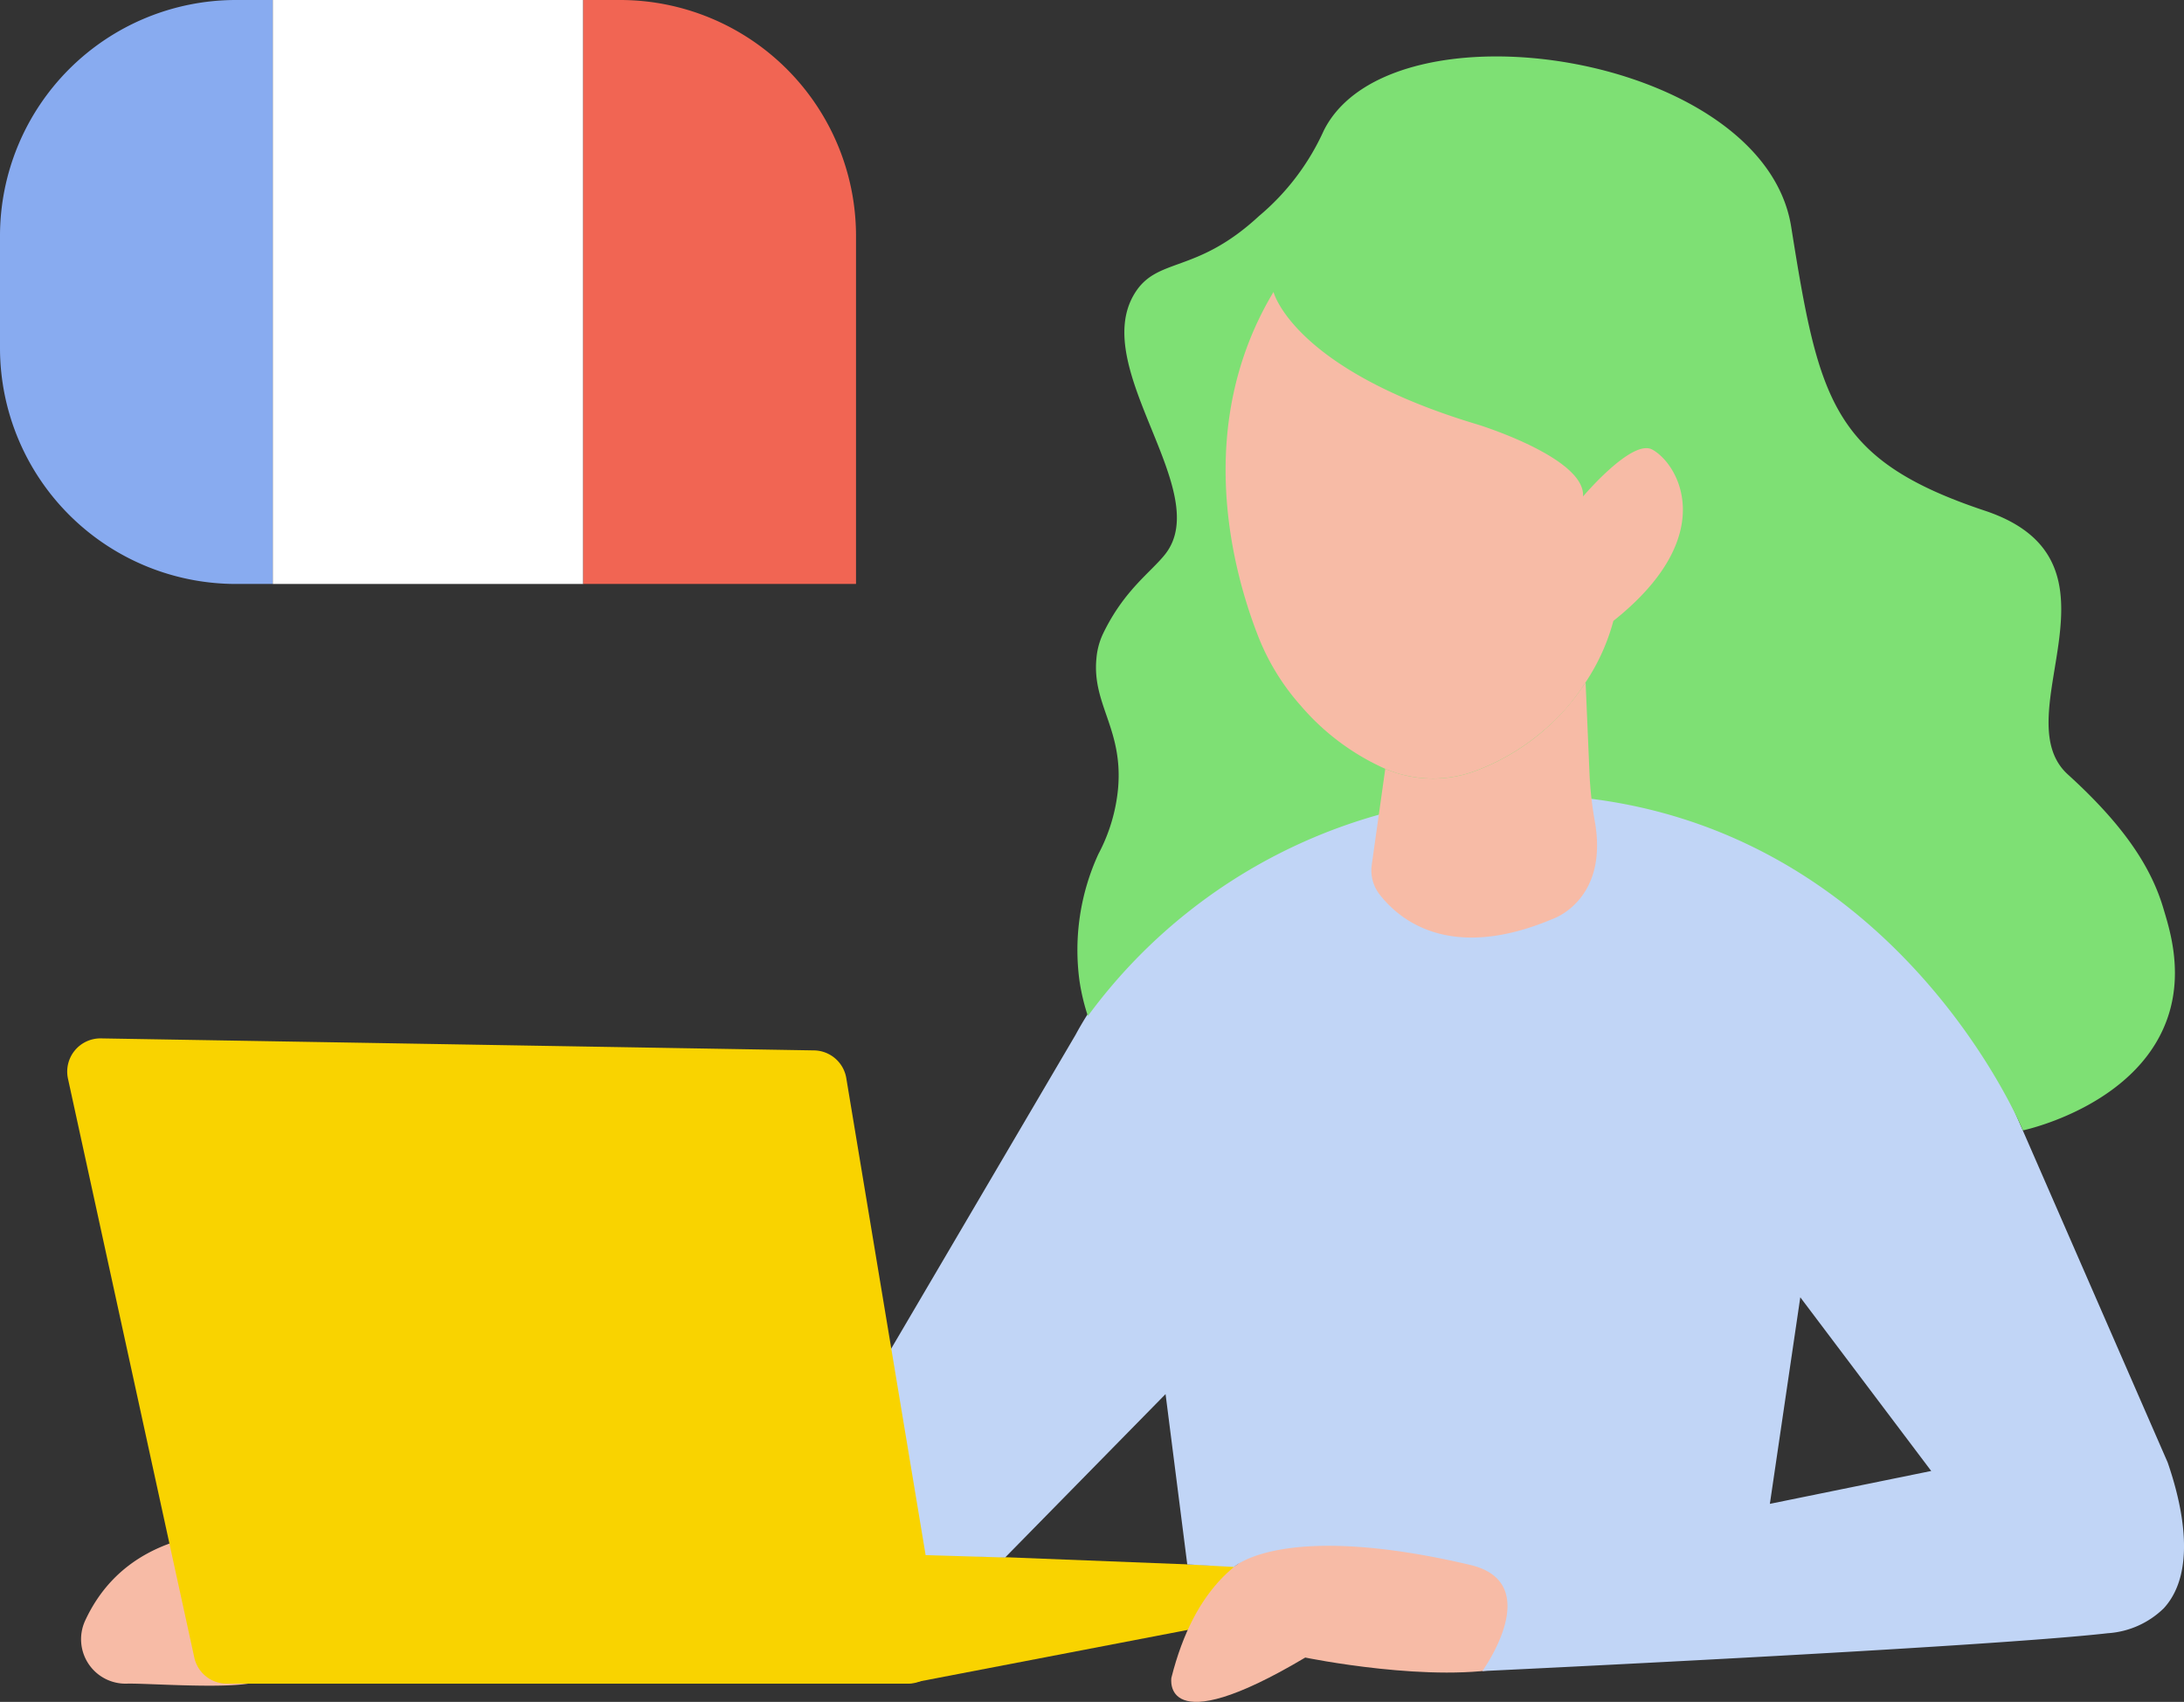
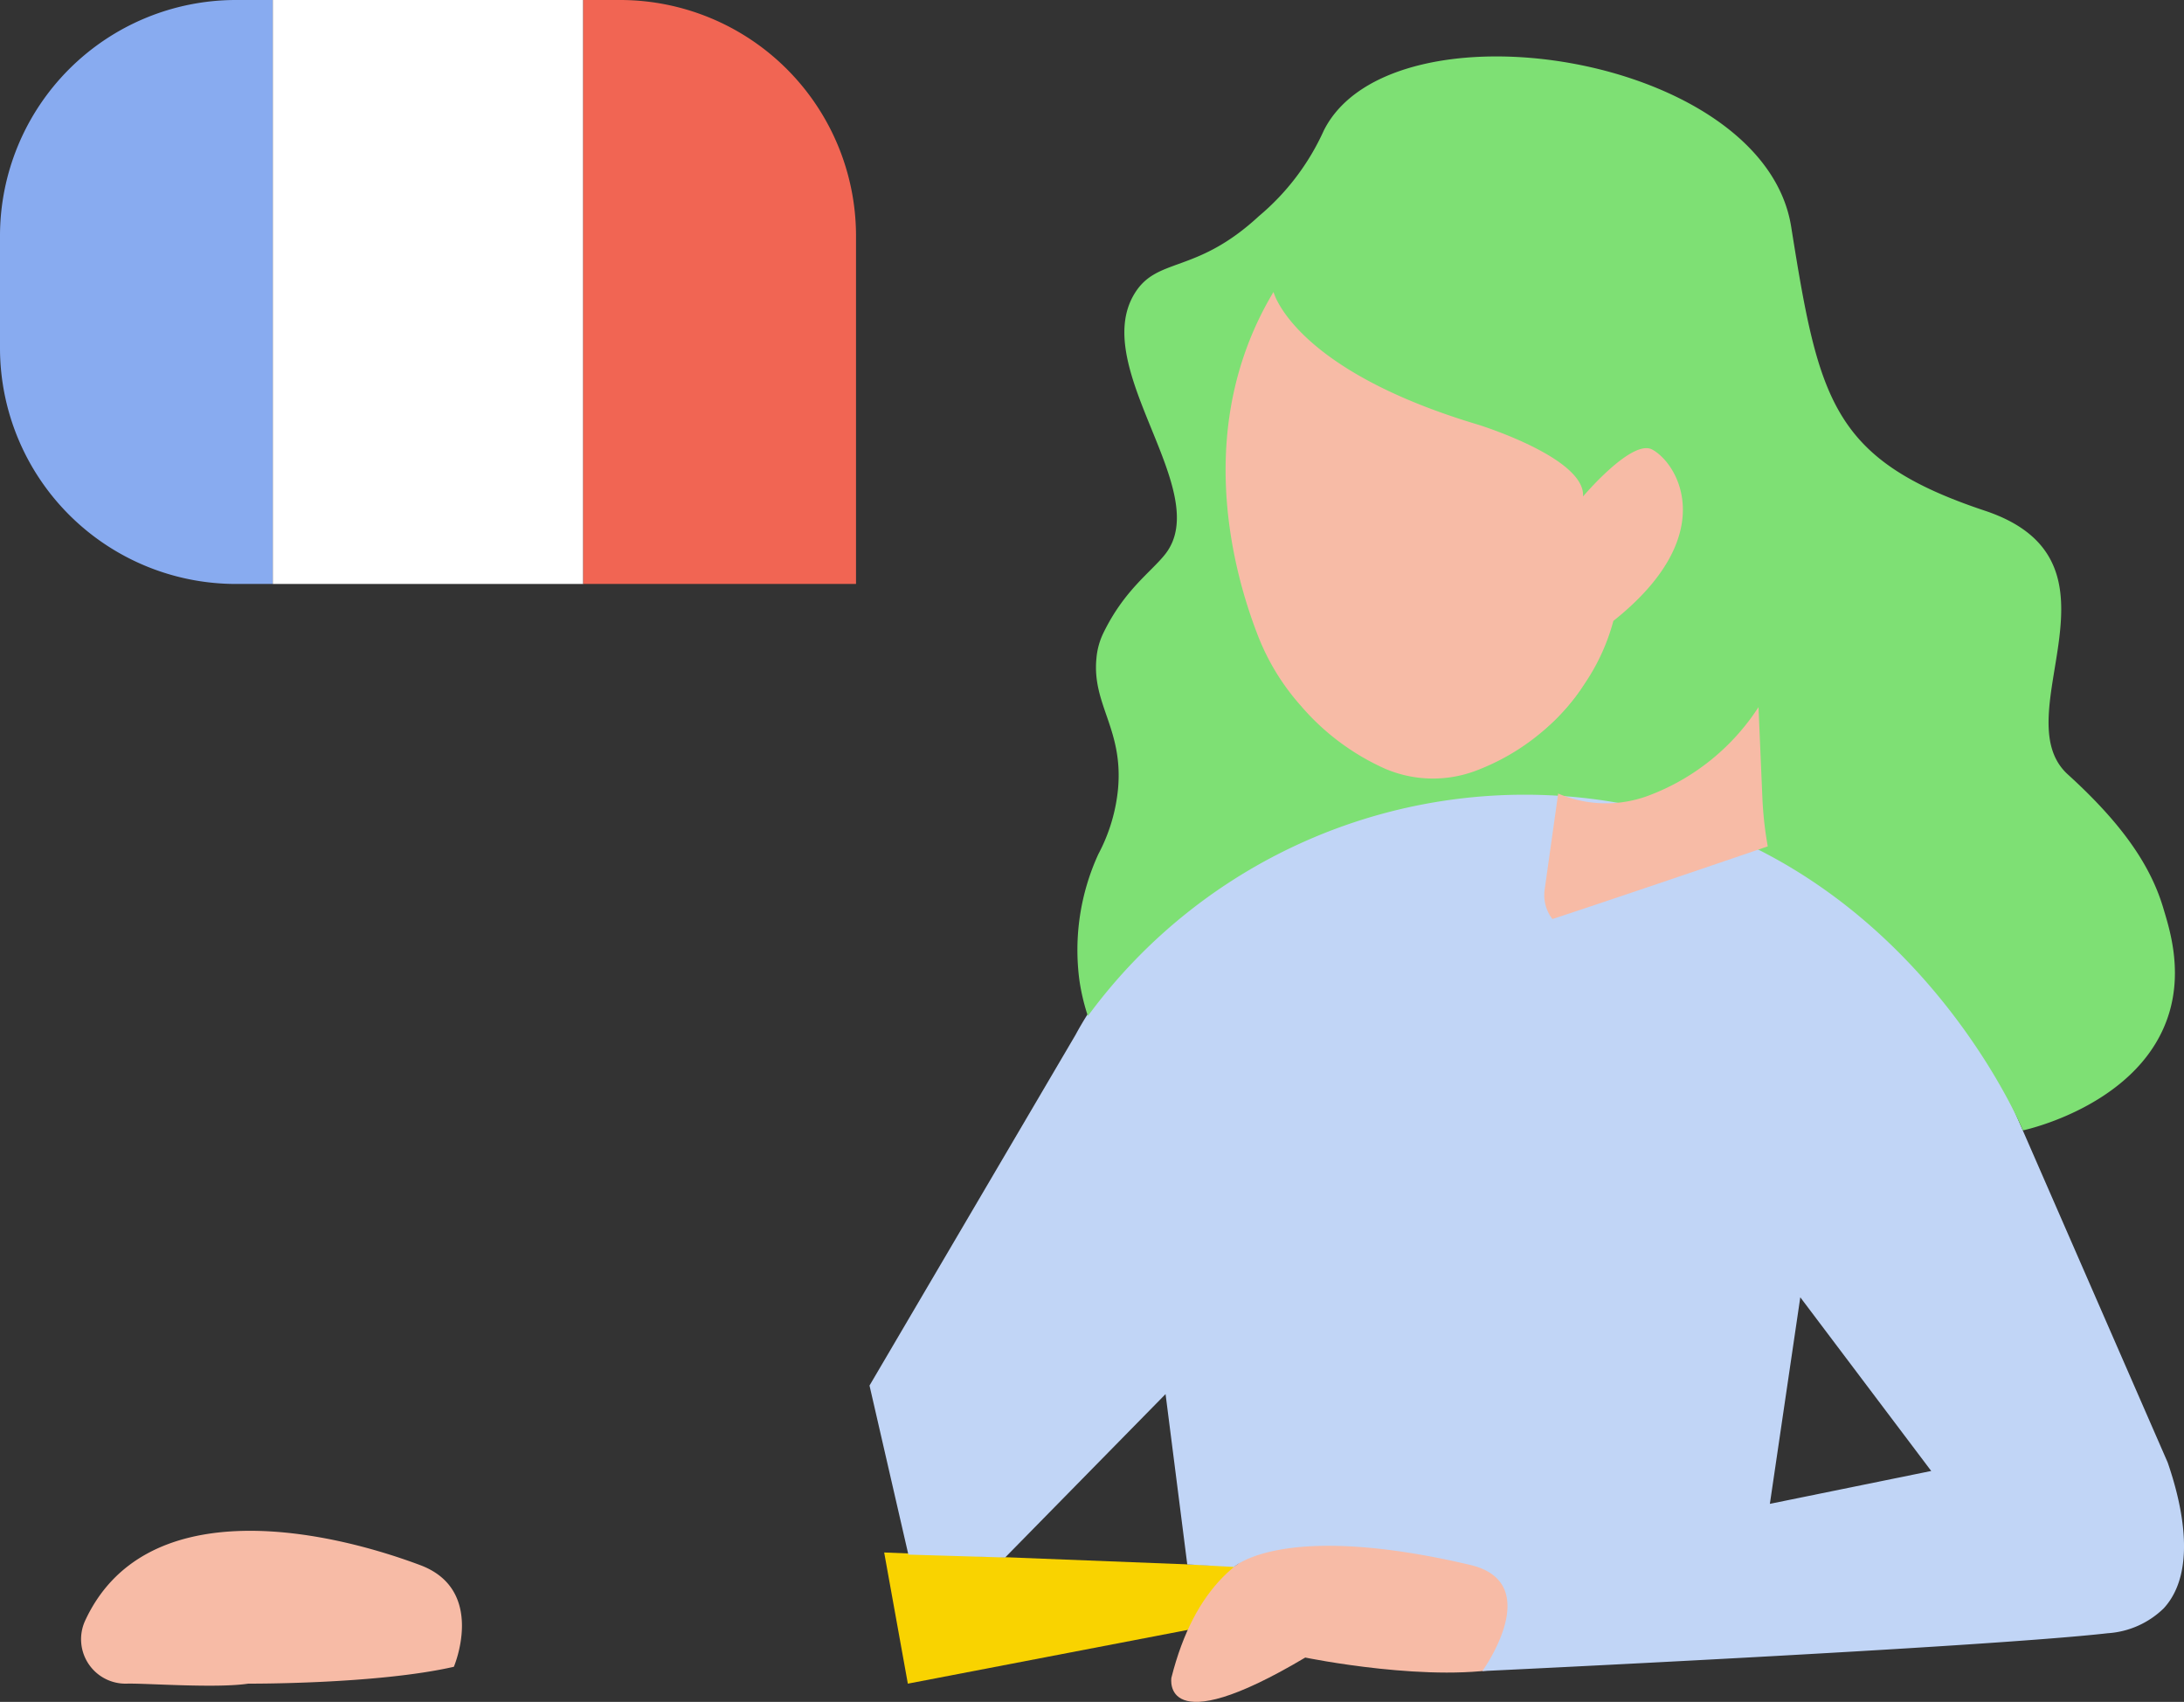
<svg xmlns="http://www.w3.org/2000/svg" width="197.285" height="153.715" viewBox="0 0 197.285 153.715">
  <rect x="0" y="0" width="197.285" height="153.715" fill="#333333" stroke="none" />
  <g id="Groupe_1984" data-name="Groupe 1984" transform="translate(-58.631 -128.112)">
    <g id="Groupe_1880" data-name="Groupe 1880">
      <path id="Tracé_1055" data-name="Tracé 1055" d="M83.274,128.112v52.743H79.889A21.32,21.32,0,0,1,58.631,159.6V149.369a21.32,21.32,0,0,1,21.258-21.257Z" fill="#88abf0" />
      <rect id="Rectangle_691" data-name="Rectangle 691" width="28.041" height="52.743" transform="translate(83.274 128.112)" fill="#fff" />
      <path id="Tracé_1056" data-name="Tracé 1056" d="M135.957,149.369v31.486H111.315V128.112H114.7A21.32,21.32,0,0,1,135.957,149.369Z" fill="#f16553" />
    </g>
    <g id="Groupe_1882" data-name="Groupe 1882">
      <path id="Tracé_1057" data-name="Tracé 1057" d="M138.5,268.333l36.507,1.431-3.417,4.473-30.952,5.943" fill="#f9d300" />
      <path id="Tracé_1058" data-name="Tracé 1058" d="M195.142,278.637s2.964-6.94-3.047-9.186c-10.33-3.86-23.509-6.2-27.649,10.193,0,0-.994,5.962,12.091-1.822C176.537,277.822,188.206,280.222,195.142,278.637Z" fill="#f7bba6" />
      <path id="Tracé_1059" data-name="Tracé 1059" d="M254.441,260.2l-13.735-31.474c-7.042-16.124-21.907-27.382-38.967-29.3-18.926-2.127-36.889,7.665-44.843,20.261-.476.754-.846,1.4-1.1,1.876l-18.621,31.692,3.511,15.271,8.742.259,14.49-14.759,1.961,15.384,4.225.232s4.355-4.175,21.327-.188c6.884,1.618,1.1,9.59,1.1,9.59s45.181-2.133,56.5-3.419a7.98,7.98,0,0,0,5.058-2.254C257.341,269.827,255.47,263.186,254.441,260.2Zm-35.934,3.739,2.748-18.655,11.827,15.687Z" fill="#c1d5f6" />
      <path id="Tracé_1060" data-name="Tracé 1060" d="M99.629,278.656s2.965-6.939-3.046-9.185C87.3,266,71.562,263.074,66.3,274.537a4.014,4.014,0,0,0,3.8,5.641c1.681-.047,8.055.44,10.962,0C81.066,280.18,92.693,280.241,99.629,278.656Z" fill="#f7bba6" />
-       <path id="Tracé_1061" data-name="Tracé 1061" d="M140.638,280.18H79.112a3,3,0,0,1-2.929-2.359L64.771,225.535a3,3,0,0,1,2.98-3.636l64.42,1.085a3,3,0,0,1,2.907,2.506l8.517,51.2A3,3,0,0,1,140.638,280.18Z" fill="#f9d300" />
      <path id="Tracé_1062" data-name="Tracé 1062" d="M156.9,219.88a19.071,19.071,0,0,1-.756-3.173,20.758,20.758,0,0,1,1.706-11.456,15.726,15.726,0,0,0,1.78-5.939c.462-5.371-2.356-7.554-1.958-11.72a6.5,6.5,0,0,1,.6-2.247c1.9-3.939,4.3-5.523,5.6-7.161,4.489-5.653-6.873-16.786-2.762-23.544,2.045-3.363,5.534-1.719,11.246-7.013a21.76,21.76,0,0,0,5.853-7.719c6.051-12.1,39.723-6.971,42.222,8.681s3.683,21.045,17.494,25.649,1.579,18.448,7.5,23.824c4.94,4.487,7.5,8.262,8.632,12.107.492,1.67,1.748,5.414.507,9.474-2.455,8.033-12.423,10.395-13.2,10.568-.464-1.127-11.245-26.047-38.307-29.861A48.948,48.948,0,0,0,156.9,219.88Z" fill="#7ee074" />
      <path id="Tracé_1063" data-name="Tracé 1063" d="M204.371,184.192a18.7,18.7,0,0,1-2.513,5.549v0a20.333,20.333,0,0,1-9.765,7.928,10.987,10.987,0,0,1-8.331-.12,21.606,21.606,0,0,1-7.62-5.689,20.839,20.839,0,0,1-3.9-6.389c-2.285-5.89-5.813-18.924,1.428-30.991,0,0,1.747,6.991,18.472,11.984,0,0,9.738,3,9.487,6.491,0,0,4.407-5.219,6.241-4.246C210.209,169.958,214.106,176.452,204.371,184.192Z" fill="#f7bba6" />
      <g id="Groupe_1881" data-name="Groupe 1881">
-         <path id="Tracé_1064" data-name="Tracé 1064" d="M198.863,211.121c-9.282,3.908-13.864.038-15.619-2.235a3.544,3.544,0,0,1-.7-2.66l1.221-8.674a10.987,10.987,0,0,0,8.331.12,20.333,20.333,0,0,0,9.765-7.928l.355,8.285a32.712,32.712,0,0,0,.482,4.292C203.951,209.464,198.863,211.121,198.863,211.121Z" fill="#f7bba6" />
-         <path id="Tracé_1065" data-name="Tracé 1065" d="M184.519,197.809c.018.01.037.019.055.03a11.2,11.2,0,0,0,1.183.308C185.342,198.054,184.929,197.939,184.519,197.809Z" fill="#f7bba6" />
+         <path id="Tracé_1064" data-name="Tracé 1064" d="M198.863,211.121a3.544,3.544,0,0,1-.7-2.66l1.221-8.674a10.987,10.987,0,0,0,8.331.12,20.333,20.333,0,0,0,9.765-7.928l.355,8.285a32.712,32.712,0,0,0,.482,4.292C203.951,209.464,198.863,211.121,198.863,211.121Z" fill="#f7bba6" />
        <path id="Tracé_1066" data-name="Tracé 1066" d="M197.81,194.273a18.333,18.333,0,0,0,3.891-4.319l.285-.412A24.817,24.817,0,0,1,197.81,194.273Z" fill="#f7bba6" />
      </g>
    </g>
  </g>
</svg>